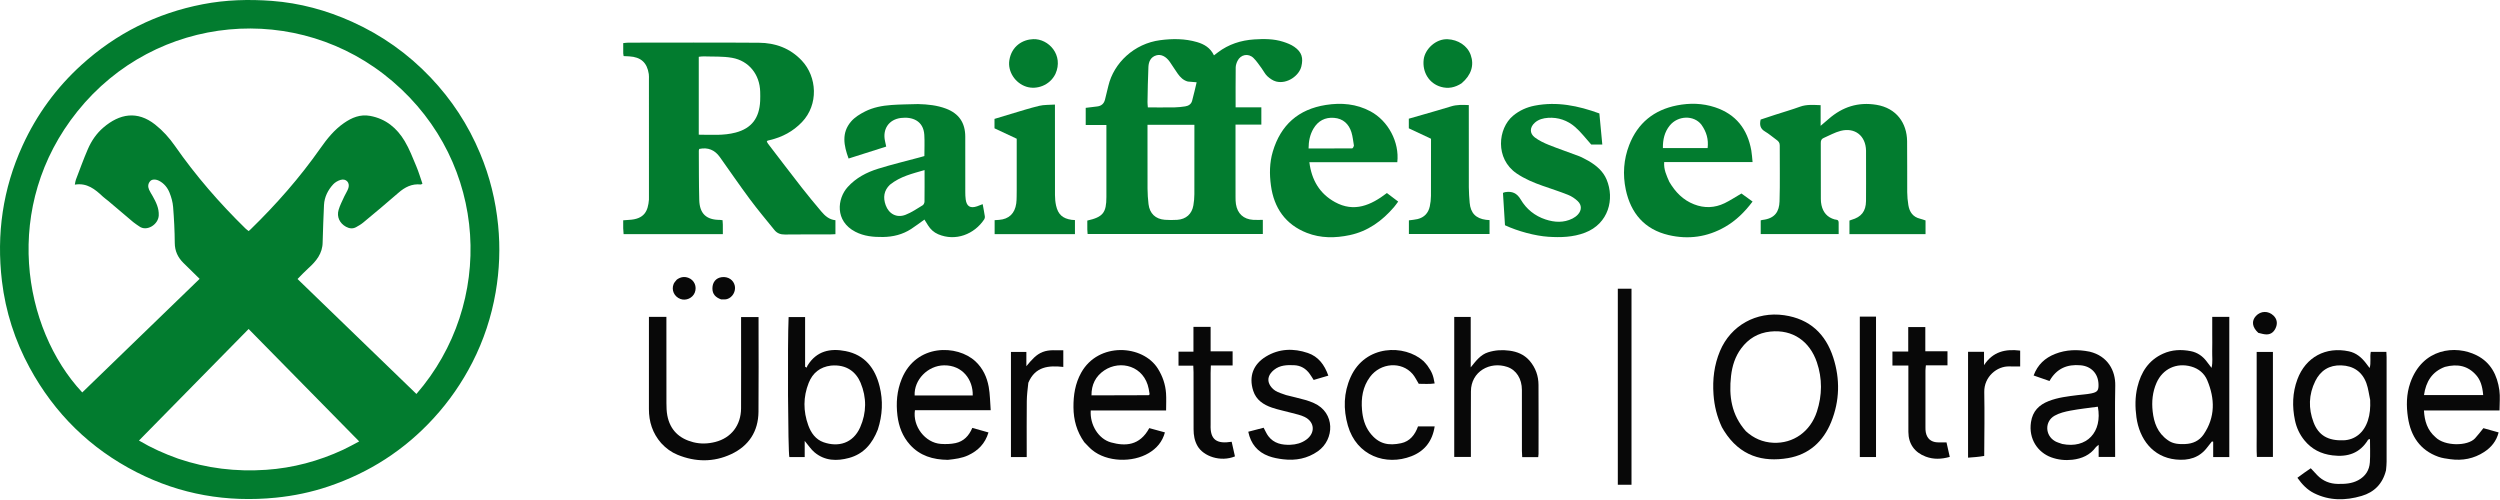
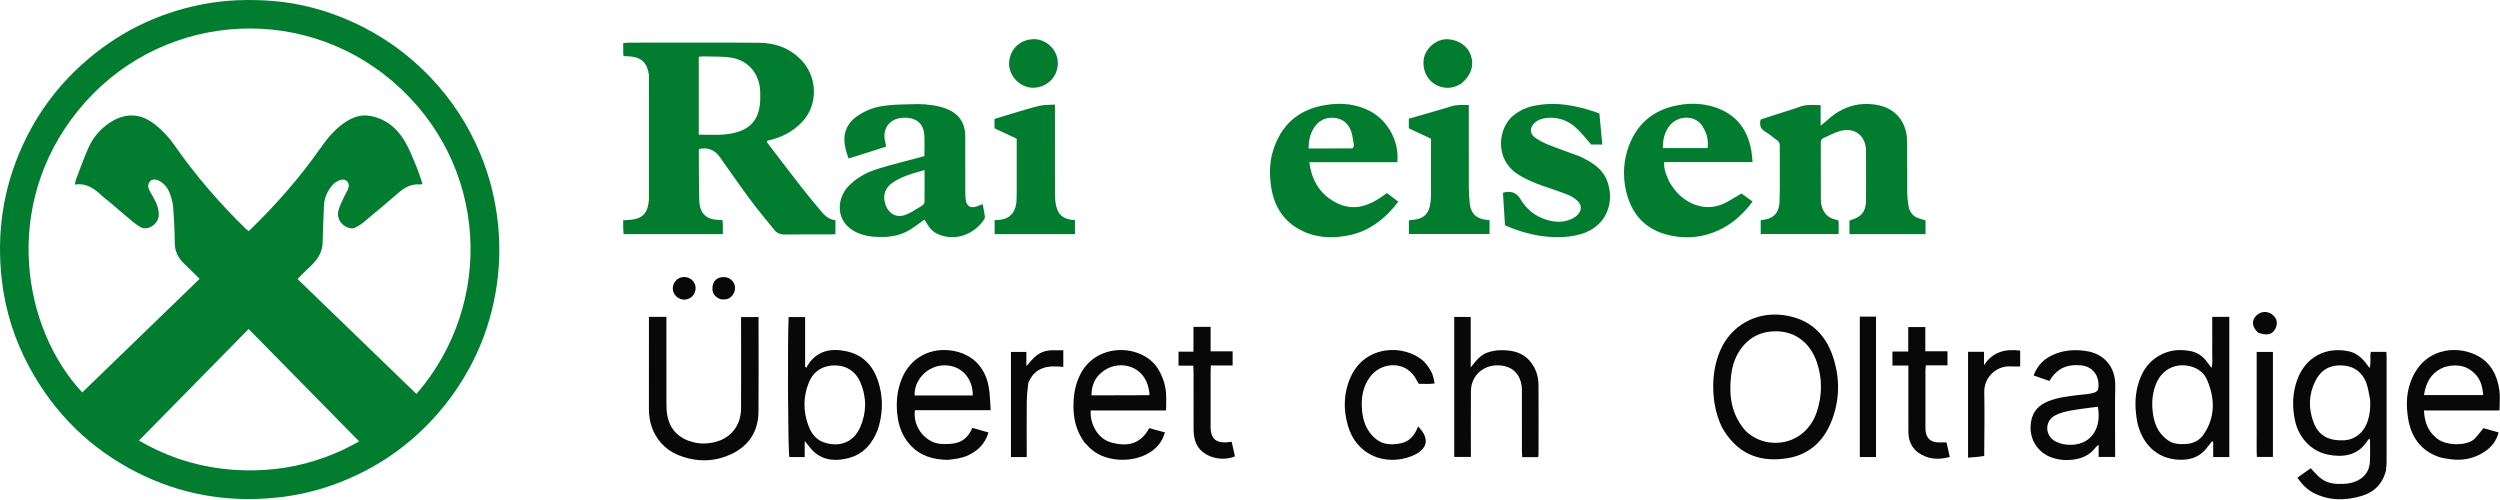
<svg xmlns="http://www.w3.org/2000/svg" width="150" height="30" viewBox="0 0 150 30" fill="none">
  <g clip-path="url(#clip0_4898_6191)">
    <path d="M28.807 9.205C29.392 10.603 29.741 12.034 29.887 13.51C30.022 14.86 29.969 16.21 29.737 17.548C29.483 19.012 29.023 20.412 28.346 21.737C27.721 22.96 26.947 24.079 26.016 25.094C24.265 27.005 22.157 28.36 19.707 29.186C18.681 29.533 17.628 29.752 16.549 29.86C13.62 30.152 10.828 29.672 8.205 28.337C5.412 26.915 3.271 24.81 1.773 22.052C0.892 20.429 0.336 18.698 0.117 16.871C-0.22 14.05 0.166 11.332 1.354 8.733C2.204 6.873 3.386 5.257 4.893 3.89C6.973 2.003 9.399 0.79 12.164 0.255C13.543 -0.012 14.932 -0.051 16.32 0.054C17.989 0.181 19.592 0.615 21.122 1.305C22.911 2.112 24.485 3.226 25.836 4.649C27.097 5.977 28.09 7.485 28.807 9.205ZM19.359 14.526C19.357 15.21 18.967 15.678 18.491 16.105C18.274 16.299 18.076 16.517 17.852 16.741C20.249 19.059 22.616 21.348 24.985 23.638C29.704 18.203 29.326 9.812 23.557 4.882C17.893 0.04 9.349 0.82 4.645 6.682C0.089 12.359 1.361 19.724 4.935 23.546C7.276 21.281 9.616 19.016 11.978 16.731C11.64 16.399 11.318 16.088 11.001 15.772C10.671 15.444 10.49 15.062 10.486 14.579C10.481 13.859 10.444 13.139 10.387 12.422C10.364 12.131 10.282 11.835 10.173 11.563C10.052 11.262 9.849 11.005 9.546 10.848C9.351 10.748 9.129 10.746 9.022 10.858C8.876 11.01 8.864 11.195 8.943 11.379C9.002 11.515 9.088 11.639 9.161 11.769C9.361 12.129 9.545 12.49 9.525 12.925C9.501 13.479 8.803 13.909 8.36 13.586C8.24 13.499 8.11 13.424 7.997 13.329C7.493 12.906 6.993 12.478 6.491 12.053C6.387 11.965 6.271 11.889 6.172 11.796C5.705 11.356 5.222 10.957 4.49 11.078C4.517 10.948 4.523 10.861 4.553 10.783C4.788 10.169 5.011 9.549 5.272 8.946C5.486 8.452 5.788 8.008 6.202 7.653C7.176 6.819 8.238 6.63 9.306 7.472C9.769 7.837 10.159 8.271 10.494 8.751C11.742 10.542 13.165 12.181 14.724 13.706C14.783 13.764 14.852 13.811 14.919 13.866C14.972 13.819 15.01 13.787 15.045 13.753C16.58 12.258 17.989 10.655 19.221 8.899C19.622 8.327 20.059 7.783 20.64 7.382C21.108 7.059 21.607 6.844 22.209 6.954C23.148 7.127 23.811 7.68 24.28 8.464C24.565 8.94 24.764 9.469 24.981 9.983C25.123 10.322 25.227 10.678 25.347 11.021C25.291 11.05 25.27 11.072 25.25 11.07C24.716 11.011 24.295 11.227 23.903 11.57C23.212 12.176 22.504 12.761 21.798 13.349C21.666 13.459 21.514 13.548 21.363 13.631C21.161 13.741 20.955 13.713 20.758 13.605C20.382 13.398 20.194 13.012 20.315 12.597C20.397 12.315 20.539 12.049 20.661 11.779C20.738 11.61 20.851 11.453 20.905 11.278C21.007 10.951 20.756 10.694 20.428 10.795C20.268 10.845 20.102 10.94 19.99 11.062C19.672 11.409 19.466 11.823 19.44 12.299C19.401 13.018 19.386 13.738 19.359 14.526ZM10.685 27.518C12.4 28.103 14.163 28.312 15.968 28.189C17.583 28.079 19.12 27.666 20.586 26.986C20.908 26.837 21.218 26.659 21.551 26.485C19.318 24.215 17.125 21.985 14.917 19.74C12.715 21.98 10.536 24.197 8.338 26.433C9.09 26.879 9.846 27.218 10.685 27.518Z" fill="#027C2F" />
    <path d="M37.392 13.698V13.218C37.511 13.209 37.617 13.198 37.723 13.194C38.677 13.152 38.879 12.651 38.936 11.986C38.941 11.925 38.937 11.862 38.937 11.8C38.937 9.46 38.937 7.119 38.936 4.779C38.936 4.667 38.944 4.554 38.928 4.444C38.827 3.757 38.454 3.422 37.755 3.382C37.646 3.376 37.537 3.371 37.417 3.365C37.407 3.298 37.395 3.251 37.394 3.204C37.392 3.007 37.393 2.809 37.393 2.587C37.506 2.577 37.6 2.559 37.695 2.559C40.309 2.558 42.923 2.545 45.537 2.565C46.526 2.572 47.41 2.893 48.11 3.638C49.024 4.61 49.126 6.273 48.117 7.327C47.583 7.884 46.939 8.227 46.196 8.403C46.148 8.414 46.1 8.425 46.053 8.439C46.043 8.442 46.037 8.457 46.008 8.49C46.03 8.529 46.051 8.582 46.084 8.626C46.757 9.504 47.425 10.384 48.105 11.255C48.487 11.744 48.883 12.221 49.284 12.695C49.502 12.954 49.754 13.177 50.126 13.213V14.051C49.999 14.056 49.891 14.065 49.782 14.066C48.885 14.067 47.989 14.058 47.093 14.071C46.833 14.075 46.626 13.998 46.469 13.805C45.969 13.188 45.458 12.579 44.985 11.942C44.37 11.115 43.789 10.262 43.19 9.423C42.887 8.999 42.48 8.824 41.955 8.936C41.945 8.973 41.929 9.008 41.929 9.042C41.935 10.025 41.929 11.008 41.955 11.991C41.976 12.827 42.383 13.191 43.19 13.194C43.237 13.194 43.285 13.204 43.353 13.211C43.359 13.307 43.369 13.391 43.37 13.475C43.373 13.659 43.371 13.843 43.371 14.046H37.416C37.408 13.945 37.4 13.839 37.392 13.698ZM41.926 3.408V8.081C42.69 8.086 43.42 8.143 44.136 7.954C45.105 7.699 45.562 7.073 45.61 6.059C45.619 5.873 45.616 5.686 45.611 5.5C45.584 4.473 44.938 3.649 43.926 3.469C43.37 3.37 42.79 3.404 42.22 3.383C42.127 3.379 42.032 3.398 41.926 3.408Z" fill="#027C2F" />
-     <path d="M74.131 9.52C74.131 10.317 74.129 11.077 74.132 11.836C74.132 11.973 74.135 12.111 74.156 12.245C74.245 12.816 74.611 13.153 75.185 13.19C75.37 13.202 75.556 13.192 75.77 13.192V14.039H65.257C65.25 13.949 65.24 13.865 65.239 13.781C65.236 13.596 65.238 13.411 65.238 13.235C66.179 13.023 66.384 12.764 66.384 11.816C66.384 10.509 66.384 9.201 66.384 7.894C66.384 7.772 66.384 7.65 66.384 7.501H65.143V6.471C65.366 6.444 65.595 6.413 65.826 6.388C66.078 6.36 66.236 6.224 66.299 5.98C66.369 5.704 66.436 5.427 66.502 5.149C66.827 3.775 68.052 2.615 69.609 2.411C70.353 2.313 71.094 2.313 71.821 2.525C72.252 2.651 72.622 2.866 72.838 3.322C72.924 3.256 72.999 3.2 73.073 3.143C73.716 2.654 74.457 2.417 75.25 2.365C75.832 2.327 76.421 2.324 76.986 2.505C77.221 2.58 77.461 2.672 77.66 2.811C78.119 3.129 78.201 3.488 78.081 3.987C77.951 4.532 77.237 5.061 76.569 4.891C76.378 4.842 76.191 4.711 76.042 4.574C75.9 4.443 75.813 4.252 75.695 4.093C75.539 3.885 75.396 3.662 75.212 3.482C74.901 3.176 74.44 3.266 74.249 3.656C74.19 3.776 74.144 3.916 74.142 4.047C74.132 4.83 74.137 5.613 74.137 6.438H75.681V7.476H74.131V9.52ZM70.07 7.49H68.85C68.85 7.647 68.85 7.768 68.85 7.889C68.85 9.033 68.846 10.177 68.852 11.321C68.854 11.63 68.875 11.94 68.911 12.246C68.978 12.809 69.329 13.145 69.89 13.187C70.137 13.205 70.388 13.207 70.635 13.19C71.166 13.153 71.514 12.84 71.603 12.32C71.64 12.102 71.661 11.878 71.662 11.657C71.667 10.401 71.664 9.145 71.664 7.889C71.664 7.768 71.664 7.647 71.664 7.49C71.133 7.49 70.639 7.49 70.07 7.49ZM71.272 4.893C71.004 4.823 70.82 4.64 70.667 4.425C70.502 4.192 70.353 3.949 70.191 3.715C69.962 3.386 69.662 3.237 69.376 3.322C69.04 3.422 68.92 3.702 68.905 4.01C68.87 4.714 68.865 5.421 68.85 6.126C68.849 6.222 68.862 6.317 68.871 6.445C69.424 6.445 69.955 6.45 70.486 6.442C70.695 6.439 70.904 6.414 71.112 6.383C71.307 6.354 71.47 6.252 71.525 6.055C71.627 5.681 71.711 5.302 71.799 4.937C71.613 4.922 71.471 4.91 71.272 4.893Z" fill="#027C2F" />
    <path d="M110.319 13.363C110.32 13.606 110.32 13.816 110.32 14.045H105.643V13.22C105.684 13.211 105.718 13.199 105.754 13.195C106.508 13.109 106.752 12.682 106.772 12.085C106.808 10.966 106.779 9.845 106.785 8.725C106.786 8.564 106.71 8.475 106.592 8.392C106.36 8.226 106.144 8.032 105.899 7.889C105.61 7.719 105.566 7.489 105.638 7.174C105.929 7.077 106.222 6.978 106.515 6.884C107.011 6.723 107.512 6.58 108.001 6.402C108.402 6.256 108.804 6.296 109.238 6.31V7.549C109.438 7.378 109.583 7.255 109.726 7.131C110.55 6.414 111.49 6.108 112.584 6.288C113.796 6.488 114.412 7.391 114.426 8.468C114.44 9.488 114.425 10.509 114.433 11.529C114.434 11.788 114.46 12.049 114.501 12.305C114.568 12.716 114.773 13.02 115.206 13.123C115.313 13.149 115.415 13.189 115.532 13.226V14.048H110.967V13.234C111.02 13.214 111.052 13.201 111.085 13.191C111.681 13.022 111.954 12.678 111.961 12.061C111.968 11.351 111.963 10.642 111.963 9.932C111.963 9.634 111.968 9.335 111.962 9.036C111.945 8.149 111.298 7.631 110.437 7.852C110.082 7.944 109.754 8.135 109.413 8.281C109.281 8.338 109.246 8.441 109.247 8.58C109.251 9.7 109.248 10.82 109.251 11.94C109.251 12.063 109.262 12.19 109.289 12.31C109.386 12.745 109.637 13.041 110.077 13.165C110.172 13.192 110.32 13.155 110.319 13.363Z" fill="#027C2F" />
    <path d="M55.08 6.244C55.676 6.258 56.23 6.319 56.758 6.517C57.535 6.81 57.915 7.367 57.916 8.199C57.917 9.306 57.916 10.414 57.917 11.521C57.918 11.67 57.921 11.821 57.942 11.968C58 12.386 58.22 12.516 58.626 12.378C58.73 12.342 58.833 12.299 58.961 12.249C59.007 12.504 59.055 12.744 59.091 12.985C59.1 13.04 59.086 13.112 59.055 13.158C58.463 14.056 57.334 14.502 56.286 14.053C56.028 13.942 55.829 13.757 55.68 13.519C55.609 13.405 55.538 13.291 55.466 13.174C55.191 13.37 54.937 13.564 54.67 13.738C54.157 14.071 53.589 14.212 52.977 14.22C52.398 14.227 51.837 14.175 51.315 13.903C50.084 13.262 50.23 11.92 50.86 11.223C51.362 10.668 51.999 10.338 52.691 10.123C53.507 9.869 54.34 9.67 55.166 9.447C55.261 9.422 55.356 9.394 55.463 9.364C55.463 8.934 55.485 8.511 55.459 8.091C55.406 7.242 54.735 6.995 54.06 7.077C53.325 7.167 52.939 7.752 53.103 8.474C53.125 8.569 53.144 8.665 53.172 8.795C52.421 9.034 51.682 9.268 50.915 9.512C50.628 8.731 50.479 7.97 51.066 7.289C51.284 7.035 51.598 6.843 51.902 6.689C52.393 6.441 52.936 6.339 53.483 6.3C54.001 6.262 54.523 6.261 55.08 6.244ZM53.397 11.082C53.029 11.433 52.976 11.854 53.141 12.311C53.332 12.838 53.804 13.09 54.327 12.89C54.692 12.75 55.024 12.52 55.361 12.316C55.421 12.28 55.469 12.173 55.47 12.099C55.478 11.478 55.474 10.858 55.474 10.204C54.743 10.419 54.028 10.577 53.397 11.082Z" fill="#027C2F" />
    <path d="M100.159 10.912C100.523 11.528 100.982 12 101.637 12.257C102.261 12.503 102.879 12.479 103.476 12.192C103.81 12.031 104.121 11.822 104.487 11.61C104.682 11.751 104.908 11.915 105.154 12.093C104.682 12.722 104.156 13.239 103.499 13.616C102.438 14.225 101.298 14.381 100.12 14.105C98.675 13.768 97.847 12.796 97.546 11.374C97.356 10.471 97.417 9.569 97.751 8.703C98.264 7.378 99.243 6.593 100.624 6.322C101.386 6.173 102.152 6.189 102.902 6.437C104.16 6.854 104.849 7.748 105.078 9.026C105.117 9.242 105.126 9.463 105.154 9.723H99.851C99.817 10.172 99.991 10.527 100.159 10.912ZM102.081 7.476C101.625 6.894 100.673 6.931 100.187 7.529C99.871 7.917 99.766 8.382 99.774 8.882H102.458C102.517 8.365 102.397 7.92 102.081 7.476Z" fill="#027C2F" />
    <path d="M82.287 9.733H78.562C78.696 10.806 79.18 11.62 80.099 12.126C81.251 12.759 82.254 12.317 83.214 11.582C83.435 11.75 83.65 11.912 83.891 12.095C83.798 12.219 83.725 12.328 83.639 12.427C82.924 13.258 82.072 13.877 80.979 14.108C80.114 14.291 79.248 14.299 78.414 13.974C77.124 13.47 76.437 12.469 76.256 11.131C76.164 10.457 76.168 9.769 76.367 9.098C76.843 7.495 77.903 6.557 79.551 6.297C80.478 6.151 81.385 6.228 82.229 6.681C83.294 7.252 83.972 8.526 83.838 9.733C83.338 9.733 82.831 9.733 82.287 9.733ZM81.236 8.736C81.188 8.47 81.167 8.195 81.087 7.939C80.93 7.436 80.585 7.115 80.046 7.071C79.507 7.027 79.084 7.249 78.806 7.721C78.596 8.078 78.518 8.471 78.514 8.909C79.391 8.909 80.257 8.91 81.123 8.904C81.165 8.904 81.206 8.838 81.236 8.736Z" fill="#027C2F" />
    <path d="M95.306 9.651C95.79 9.933 96.187 10.275 96.396 10.773C96.885 11.938 96.518 13.418 95.1 13.961C94.382 14.236 93.64 14.254 92.898 14.206C92.123 14.156 91.075 13.877 90.299 13.515C90.259 12.876 90.219 12.224 90.178 11.573C90.247 11.549 90.279 11.533 90.314 11.528C90.728 11.463 91.014 11.581 91.247 11.977C91.58 12.544 92.091 12.956 92.728 13.166C93.269 13.345 93.82 13.379 94.35 13.112C94.469 13.052 94.585 12.969 94.675 12.87C94.905 12.619 94.914 12.307 94.667 12.071C94.502 11.912 94.295 11.775 94.082 11.69C93.587 11.492 93.077 11.331 92.574 11.154C92.023 10.961 91.487 10.738 90.999 10.407C89.692 9.518 89.872 7.706 90.784 6.945C91.165 6.627 91.608 6.43 92.087 6.338C93.42 6.081 94.695 6.343 95.962 6.806C96.021 7.433 96.079 8.042 96.138 8.671H95.473C95.136 8.298 94.853 7.916 94.501 7.614C94.048 7.224 93.494 7.028 92.882 7.07C92.595 7.09 92.318 7.16 92.093 7.358C91.783 7.632 91.762 8 92.09 8.247C92.343 8.437 92.641 8.579 92.937 8.698C93.535 8.938 94.148 9.142 94.75 9.372C94.935 9.442 95.105 9.549 95.306 9.651Z" fill="#027C2F" />
    <path d="M61.003 11.386C61.003 10.355 61.003 9.36 61.003 8.324C60.566 8.119 60.121 7.91 59.67 7.699V7.134C59.988 7.038 60.315 6.936 60.643 6.839C61.214 6.671 61.781 6.488 62.358 6.349C62.642 6.281 62.947 6.299 63.297 6.274C63.297 6.444 63.297 6.576 63.297 6.707C63.297 8.373 63.294 10.04 63.299 11.706C63.3 11.915 63.319 12.128 63.364 12.332C63.482 12.867 63.761 13.114 64.3 13.19C64.359 13.198 64.419 13.199 64.497 13.204V14.046H59.678V13.21C59.779 13.203 59.863 13.199 59.947 13.192C60.532 13.147 60.892 12.812 60.975 12.205C61.009 11.948 60.995 11.684 61.003 11.386Z" fill="#027C2F" />
    <path d="M85.392 6.874C85.968 6.704 86.519 6.555 87.063 6.384C87.404 6.276 87.743 6.289 88.128 6.305V6.683C88.128 8.202 88.125 9.72 88.13 11.239C88.131 11.548 88.154 11.857 88.18 12.165C88.234 12.783 88.551 13.11 89.162 13.189C89.223 13.197 89.284 13.199 89.372 13.206V14.04H84.534V13.221C84.719 13.195 84.891 13.184 85.056 13.144C85.457 13.046 85.701 12.78 85.787 12.383C85.831 12.178 85.856 11.966 85.858 11.758C85.864 10.625 85.861 9.493 85.861 8.325C85.423 8.119 84.978 7.91 84.529 7.699V7.122C84.8 7.045 85.082 6.966 85.392 6.874Z" fill="#027C2F" />
    <path d="M63.325 4.437C62.986 5.13 62.191 5.398 61.58 5.202C60.915 4.989 60.451 4.296 60.561 3.613C60.697 2.764 61.361 2.372 61.991 2.349C62.92 2.314 63.834 3.312 63.325 4.437Z" fill="#027C2F" />
    <path d="M87.694 4.999C87.297 5.256 86.895 5.335 86.463 5.213C85.752 5.013 85.33 4.337 85.421 3.571C85.496 2.947 86.147 2.325 86.851 2.353C87.479 2.378 88.043 2.737 88.242 3.296C88.462 3.915 88.277 4.505 87.694 4.999Z" fill="#027C2F" />
    <path d="M143.16 28.22C142.958 29.033 142.449 29.534 141.7 29.755C140.735 30.04 139.768 30.053 138.838 29.588C138.426 29.382 138.125 29.061 137.844 28.667C137.984 28.564 138.11 28.469 138.238 28.378C138.368 28.286 138.501 28.196 138.646 28.096C138.785 28.245 138.908 28.382 139.037 28.514C139.374 28.861 139.786 29.027 140.27 29.035C140.695 29.041 141.108 29.022 141.498 28.81C141.931 28.575 142.161 28.21 142.192 27.738C142.222 27.282 142.199 26.824 142.199 26.343C142.142 26.363 142.098 26.365 142.084 26.387C141.592 27.198 140.86 27.434 139.953 27.323C139.262 27.239 138.698 26.952 138.263 26.417C137.977 26.065 137.79 25.663 137.697 25.216C137.524 24.386 137.546 23.563 137.842 22.765C138.34 21.419 139.557 20.784 140.933 21.08C141.372 21.174 141.687 21.441 141.952 21.784C142.02 21.872 142.086 21.962 142.177 22.082C142.277 21.756 142.182 21.438 142.247 21.112H143.182C143.187 21.218 143.196 21.326 143.196 21.433C143.197 23.524 143.197 25.614 143.196 27.705C143.196 27.866 143.178 28.027 143.16 28.22ZM142.21 23.994C142.136 23.658 142.099 23.308 141.982 22.988C141.729 22.302 141.202 21.947 140.475 21.922C139.763 21.897 139.235 22.223 138.919 22.861C138.518 23.671 138.496 24.509 138.816 25.347C139.114 26.125 139.686 26.453 140.616 26.418C141.301 26.392 141.833 25.96 142.071 25.236C142.198 24.854 142.229 24.461 142.21 23.994Z" fill="#080808" />
    <path d="M103.312 25.627C103.014 24.99 102.86 24.351 102.811 23.671C102.747 22.765 102.849 21.897 103.201 21.06C103.844 19.528 105.381 18.671 107.05 18.913C108.587 19.135 109.537 20.036 109.996 21.456C110.412 22.742 110.384 24.051 109.872 25.317C109.398 26.491 108.536 27.274 107.281 27.486C105.781 27.739 104.401 27.379 103.439 25.844C103.399 25.781 103.363 25.716 103.312 25.627ZM104.753 25.872C105.219 26.299 105.768 26.537 106.398 26.566C107.597 26.621 108.622 25.9 109.015 24.694C109.335 23.713 109.344 22.711 109.012 21.735C108.585 20.482 107.57 19.753 106.22 19.894C105.486 19.971 104.906 20.318 104.47 20.906C104.106 21.396 103.931 21.955 103.862 22.562C103.727 23.766 103.881 24.887 104.753 25.872Z" fill="#080808" />
    <path d="M39.668 26.584C39.148 25.984 38.934 25.302 38.935 24.541C38.938 22.823 38.936 21.105 38.936 19.387V19.011H39.984C39.984 19.129 39.984 19.247 39.984 19.366C39.984 20.971 39.982 22.577 39.986 24.183C39.987 24.43 39.993 24.682 40.038 24.924C40.202 25.797 40.75 26.317 41.595 26.533C42.034 26.645 42.479 26.629 42.916 26.518C43.88 26.273 44.459 25.507 44.464 24.5C44.471 22.819 44.465 21.139 44.465 19.458V19.023H45.513C45.513 19.131 45.513 19.25 45.513 19.369C45.513 21.149 45.526 22.93 45.509 24.709C45.498 25.889 44.922 26.759 43.869 27.25C42.822 27.739 41.728 27.728 40.654 27.287C40.283 27.135 39.959 26.902 39.668 26.584Z" fill="#080808" />
    <path d="M133.758 27.422H132.791V26.502C132.766 26.497 132.741 26.492 132.716 26.487C132.628 26.599 132.535 26.709 132.45 26.823C131.971 27.472 131.307 27.649 130.544 27.569C129.165 27.423 128.364 26.344 128.185 25.031C128.103 24.43 128.1 23.816 128.246 23.216C128.462 22.328 128.914 21.617 129.774 21.225C130.313 20.979 130.879 20.957 131.45 21.07C131.841 21.148 132.155 21.363 132.396 21.683C132.486 21.801 132.576 21.919 132.693 22.072C132.777 21.722 132.722 21.395 132.732 21.072C132.742 20.724 132.734 20.376 132.734 20.028V19.013H133.758V27.422ZM130.076 26.415C130.387 26.641 130.745 26.656 131.109 26.642C131.57 26.625 131.958 26.447 132.218 26.065C132.925 25.027 132.9 23.92 132.433 22.811C132.261 22.404 131.919 22.116 131.47 21.991C130.586 21.744 129.759 22.133 129.39 22.972C129.149 23.521 129.095 24.105 129.16 24.685C129.235 25.348 129.441 25.971 130.076 26.415Z" fill="#080808" />
    <path d="M52.67 25.772C52.339 26.616 51.822 27.237 50.945 27.476C50.209 27.676 49.489 27.656 48.872 27.141C48.66 26.965 48.506 26.72 48.282 26.454V27.423H47.361C47.279 27.115 47.245 20.622 47.317 19.022H48.306V22.005C48.338 22.022 48.371 22.04 48.403 22.057C48.421 22.012 48.433 21.963 48.458 21.923C48.998 21.058 49.812 20.884 50.732 21.065C51.891 21.293 52.505 22.09 52.776 23.181C52.99 24.039 52.953 24.899 52.67 25.772ZM49.855 21.936C49.204 22.018 48.761 22.372 48.521 22.975C48.187 23.817 48.19 24.67 48.495 25.515C48.659 25.97 48.937 26.369 49.413 26.535C50.303 26.846 51.185 26.598 51.61 25.639C51.998 24.76 52.005 23.852 51.635 22.966C51.375 22.343 50.814 21.845 49.855 21.936Z" fill="#080808" />
    <path d="M56.871 27.591C55.972 27.58 55.196 27.348 54.597 26.682C54.149 26.184 53.925 25.583 53.846 24.931C53.756 24.183 53.813 23.448 54.102 22.739C54.968 20.611 57.436 20.664 58.529 21.684C58.974 22.1 59.218 22.629 59.323 23.211C59.404 23.657 59.403 24.118 59.442 24.611H54.897C54.748 25.58 55.512 26.568 56.449 26.634C56.743 26.654 57.05 26.647 57.336 26.585C57.816 26.481 58.136 26.156 58.338 25.674C58.657 25.764 58.969 25.851 59.309 25.947C59.104 26.626 58.68 27.042 58.093 27.317C57.716 27.493 57.31 27.544 56.871 27.591ZM54.879 23.728H58.364C58.389 22.791 57.755 21.906 56.642 21.92C55.671 21.932 54.833 22.786 54.879 23.728Z" fill="#080808" />
    <path d="M146.129 26.232C146.676 26.78 148.056 26.781 148.501 26.301C148.675 26.114 148.827 25.907 149.004 25.69C149.28 25.767 149.586 25.852 149.917 25.945C149.784 26.474 149.467 26.847 149.047 27.121C148.435 27.52 147.748 27.653 147.022 27.553C146.779 27.519 146.528 27.488 146.298 27.405C145.2 27.012 144.646 26.161 144.479 25.062C144.373 24.364 144.378 23.647 144.62 22.961C145.348 20.893 147.329 20.681 148.599 21.319C149.454 21.749 149.836 22.514 149.962 23.414C150.016 23.801 149.971 24.201 149.971 24.627H145.437C145.472 25.266 145.637 25.804 146.129 26.232ZM146.698 22.012C145.917 22.303 145.555 22.902 145.44 23.705H148.991C148.947 23.159 148.816 22.788 148.576 22.515C148.082 21.95 147.465 21.814 146.698 22.012Z" fill="#080808" />
    <path d="M65.054 26.529C64.603 25.887 64.415 25.2 64.408 24.442C64.402 23.706 64.51 23.009 64.872 22.36C65.904 20.51 68.572 20.67 69.477 22.125C69.758 22.577 69.925 23.067 69.962 23.595C69.985 23.926 69.966 24.261 69.966 24.628H65.444C65.386 25.483 65.904 26.336 66.66 26.545C67.515 26.78 68.379 26.752 68.957 25.687C69.258 25.77 69.564 25.853 69.895 25.944C69.741 26.515 69.392 26.907 68.925 27.185C67.956 27.763 66.418 27.735 65.521 26.993C65.359 26.86 65.221 26.698 65.054 26.529ZM65.489 23.722C66.632 23.719 67.775 23.716 68.918 23.712C68.928 23.712 68.941 23.702 68.949 23.694C68.957 23.686 68.961 23.675 68.976 23.648C68.96 23.554 68.944 23.445 68.924 23.337C68.661 21.96 67.228 21.571 66.252 22.227C65.737 22.574 65.483 23.082 65.489 23.722Z" fill="#080808" />
    <path d="M125.381 21.1C126.47 21.365 126.934 22.242 126.915 23.139C126.888 24.433 126.908 25.727 126.908 27.022V27.417H125.919V26.688C125.831 26.762 125.781 26.79 125.75 26.833C125.402 27.306 124.906 27.52 124.348 27.584C123.915 27.633 123.479 27.59 123.064 27.436C122.277 27.144 121.705 26.35 121.859 25.328C121.958 24.667 122.342 24.292 122.924 24.064C123.483 23.845 124.076 23.78 124.666 23.706C124.936 23.673 125.209 23.659 125.475 23.605C125.856 23.527 125.924 23.422 125.91 23.04C125.887 22.413 125.471 21.974 124.839 21.917C124.039 21.844 123.398 22.101 122.969 22.86C122.659 22.753 122.35 22.645 122.017 22.529C122.259 21.878 122.7 21.477 123.301 21.238C123.967 20.974 124.654 20.956 125.381 21.1ZM123.733 26.638C125.202 26.939 126.157 25.928 125.871 24.402C125.32 24.478 124.767 24.535 124.223 24.638C123.898 24.699 123.56 24.782 123.276 24.942C122.673 25.283 122.698 26.123 123.298 26.469C123.414 26.536 123.547 26.574 123.733 26.638Z" fill="#080808" />
    <path d="M91.768 21.634C92.141 22.068 92.307 22.556 92.31 23.093C92.319 24.474 92.313 25.856 92.312 27.238C92.312 27.297 92.301 27.356 92.293 27.427H91.332C91.326 27.294 91.315 27.173 91.315 27.053C91.314 25.833 91.317 24.613 91.314 23.393C91.312 22.734 90.988 22.2 90.433 22.014C89.399 21.667 88.262 22.285 88.255 23.48C88.248 24.662 88.253 25.845 88.253 27.027C88.253 27.15 88.253 27.272 88.253 27.418H87.254V19.016H88.243V22.042C88.573 21.633 88.837 21.281 89.283 21.139C89.709 21.003 90.137 20.981 90.571 21.04C91.024 21.101 91.436 21.262 91.768 21.634Z" fill="#080808" />
-     <path d="M77.163 23.704C77.566 23.804 77.939 23.893 78.31 23.995C78.488 24.044 78.664 24.109 78.833 24.184C80.119 24.754 80.081 26.364 79.074 27.074C78.448 27.515 77.738 27.649 76.988 27.557C76.695 27.522 76.397 27.469 76.123 27.367C75.458 27.122 75.049 26.64 74.896 25.904C75.213 25.822 75.519 25.742 75.819 25.664C75.919 25.848 75.989 26.023 76.099 26.168C76.432 26.609 76.917 26.706 77.427 26.686C77.762 26.673 78.084 26.59 78.369 26.386C78.928 25.987 78.895 25.319 78.277 25.016C78.036 24.898 77.762 24.846 77.499 24.774C77.105 24.665 76.701 24.589 76.315 24.457C75.806 24.283 75.37 23.997 75.194 23.45C74.91 22.565 75.211 21.848 75.956 21.394C76.745 20.913 77.612 20.886 78.471 21.179C79.098 21.392 79.468 21.883 79.7 22.538C79.4 22.626 79.121 22.709 78.82 22.797C78.742 22.675 78.667 22.549 78.582 22.432C78.352 22.112 78.044 21.928 77.643 21.912C77.216 21.895 76.796 21.904 76.439 22.194C76.141 22.437 76.021 22.732 76.16 23.04C76.231 23.198 76.37 23.349 76.517 23.442C76.702 23.56 76.926 23.616 77.163 23.704Z" fill="#080808" />
-     <path d="M85.643 21.932C85.92 22.328 85.992 22.506 86.079 23.007C85.75 23.058 85.422 23.025 85.125 23.028C84.993 22.815 84.9 22.606 84.757 22.441C84.092 21.669 82.835 21.76 82.2 22.616C81.762 23.206 81.66 23.886 81.721 24.594C81.762 25.079 81.884 25.549 82.183 25.949C82.716 26.659 83.321 26.751 84.067 26.593C84.589 26.483 84.903 26.088 85.081 25.584H86.08C85.949 26.461 85.479 27.065 84.685 27.373C83.154 27.966 81.395 27.349 80.873 25.536C80.59 24.551 80.614 23.568 81.038 22.624C81.916 20.671 84.274 20.649 85.404 21.661C85.487 21.735 85.552 21.828 85.643 21.932Z" fill="#080808" />
+     <path d="M85.643 21.932C85.92 22.328 85.992 22.506 86.079 23.007C85.75 23.058 85.422 23.025 85.125 23.028C84.993 22.815 84.9 22.606 84.757 22.441C84.092 21.669 82.835 21.76 82.2 22.616C81.762 23.206 81.66 23.886 81.721 24.594C81.762 25.079 81.884 25.549 82.183 25.949C82.716 26.659 83.321 26.751 84.067 26.593C84.589 26.483 84.903 26.088 85.081 25.584C85.949 26.461 85.479 27.065 84.685 27.373C83.154 27.966 81.395 27.349 80.873 25.536C80.59 24.551 80.614 23.568 81.038 22.624C81.916 20.671 84.274 20.649 85.404 21.661C85.487 21.735 85.552 21.828 85.643 21.932Z" fill="#080808" />
    <path d="M114.502 23.792V21.934H113.546V21.091H114.494V19.622H115.519V21.076H116.849V21.919H115.553C115.542 22.05 115.527 22.145 115.527 22.239C115.525 23.371 115.526 24.503 115.527 25.634C115.527 25.733 115.528 25.834 115.546 25.931C115.615 26.307 115.851 26.517 116.231 26.541C116.402 26.551 116.575 26.542 116.79 26.542C116.848 26.801 116.915 27.098 116.986 27.414C116.48 27.556 116.011 27.573 115.541 27.396C114.873 27.144 114.507 26.631 114.503 25.919C114.499 25.222 114.502 24.525 114.502 23.792Z" fill="#080808" />
    <path d="M72.637 22.38V25.404C72.637 25.429 72.638 25.454 72.637 25.479C72.6 26.384 72.996 26.651 73.9 26.506C73.966 26.799 74.032 27.095 74.097 27.384C73.231 27.739 72.207 27.377 71.852 26.762C71.671 26.448 71.616 26.112 71.615 25.763C71.611 24.618 71.614 23.472 71.612 22.327C71.612 22.206 71.603 22.086 71.597 21.94H70.711V21.102H71.607V19.612H72.637V21.081H73.957V21.928H72.651C72.646 22.082 72.641 22.213 72.637 22.38Z" fill="#080808" />
-     <path d="M97.069 29.085V17.323H97.89V29.085H97.069Z" fill="#080808" />
    <path d="M61.7 22.965C61.658 23.35 61.611 23.706 61.607 24.064C61.596 25.058 61.603 26.053 61.603 27.047C61.603 27.168 61.603 27.289 61.603 27.425H60.657V21.116H61.582V21.971C61.902 21.587 62.164 21.273 62.564 21.119C62.965 20.964 63.369 21.028 63.798 21.017V22.016C62.923 21.92 62.114 21.984 61.7 22.965Z" fill="#080808" />
    <path d="M119.053 27.356C118.732 27.414 118.419 27.436 118.083 27.46V21.107H119.041V21.911C119.57 21.098 120.321 20.926 121.21 21.036V21.986C120.992 21.986 120.785 21.994 120.579 21.985C119.815 21.953 119.04 22.612 119.056 23.517C119.079 24.785 119.061 26.053 119.053 27.356Z" fill="#080808" />
    <path d="M112.561 18.997V27.422H111.589V18.997H112.561Z" fill="#080808" />
    <path d="M135.4 24.613V21.117H136.375V27.418H135.413C135.386 26.964 135.404 26.497 135.401 26.032C135.398 25.571 135.4 25.111 135.4 24.613Z" fill="#080808" />
    <path d="M135.499 19.971C135.126 19.634 135.08 19.257 135.355 18.959C135.646 18.644 136.1 18.638 136.41 18.936C136.612 19.132 136.654 19.373 136.566 19.617C136.473 19.872 136.291 20.068 135.99 20.065C135.834 20.063 135.679 20.015 135.499 19.971Z" fill="#080808" />
    <path d="M43.266 17.964C42.934 17.844 42.742 17.648 42.745 17.299C42.748 16.931 42.958 16.675 43.305 16.63C43.69 16.58 44.018 16.8 44.09 17.154C44.156 17.486 43.949 17.849 43.623 17.945C43.519 17.976 43.403 17.963 43.266 17.964Z" fill="#080808" />
    <path d="M40.61 16.776C40.84 16.611 41.067 16.583 41.302 16.669C41.662 16.802 41.828 17.195 41.687 17.555C41.557 17.885 41.161 18.062 40.827 17.939C40.452 17.801 40.267 17.4 40.42 17.035C40.457 16.947 40.53 16.874 40.61 16.776Z" fill="#080808" />
  </g>
  <defs>
    <clipPath id="clip0_4898_6191">
      <rect width="150" height="29.963" fill="white" />
    </clipPath>
  </defs>
</svg>